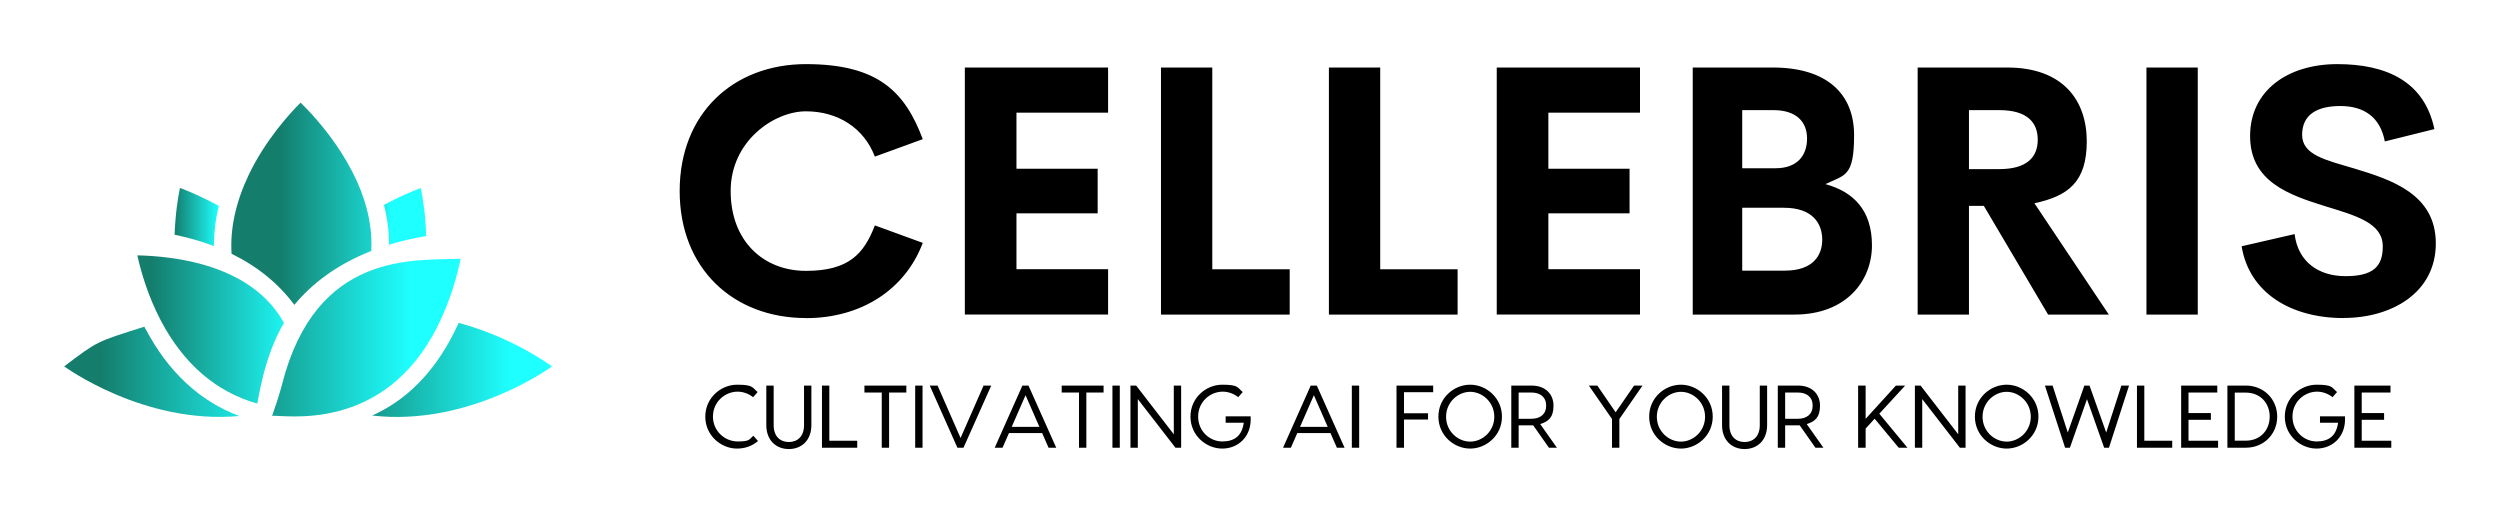
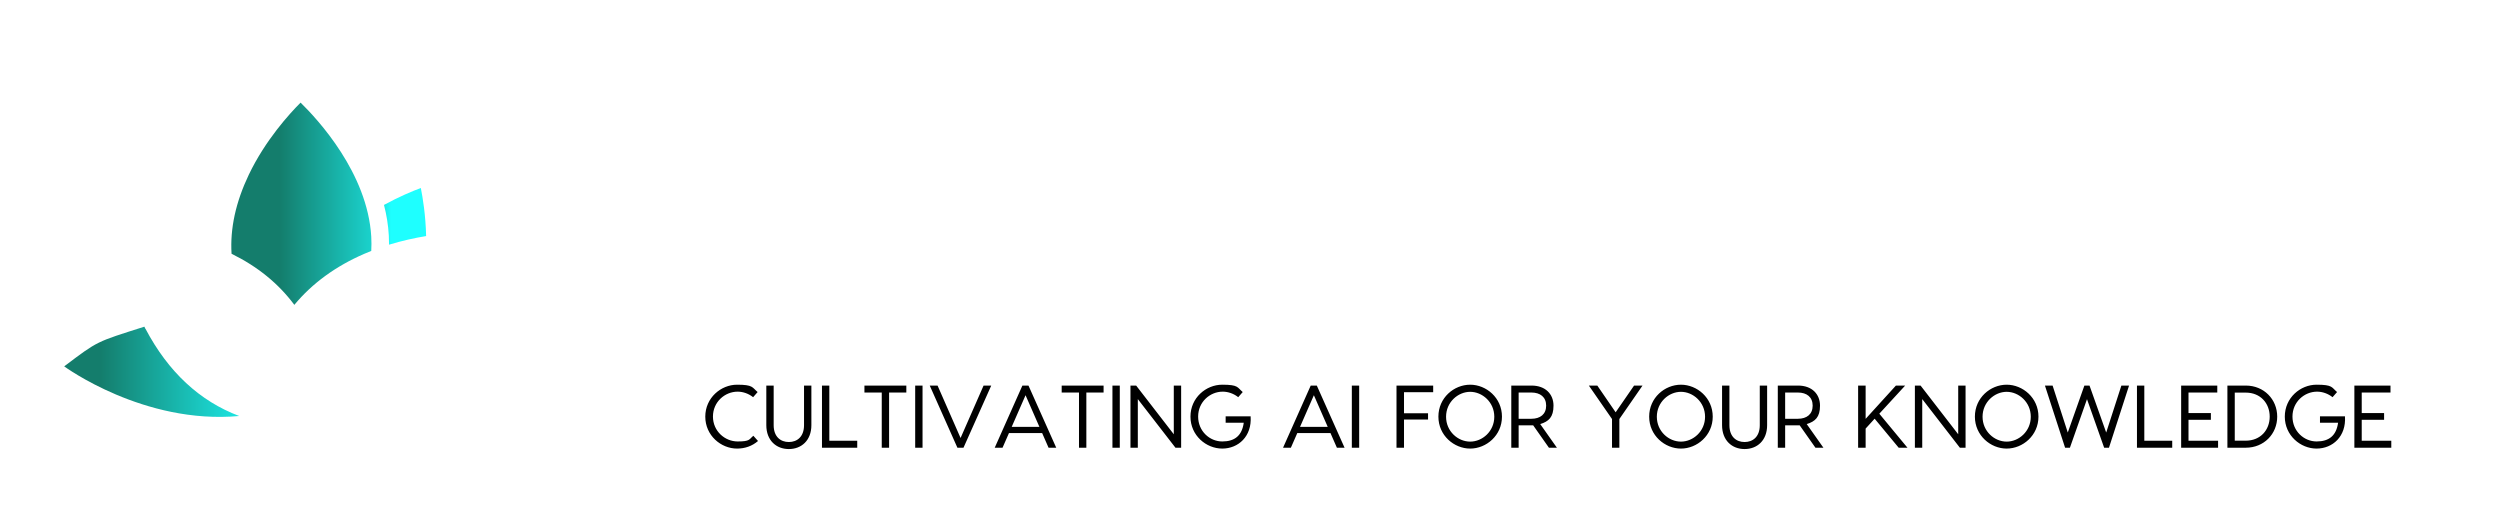
<svg xmlns="http://www.w3.org/2000/svg" version="1.1" viewBox="0 0 3162.2 649.1">
  <defs>
    <style>
      .cls-1 {
        fill: url(#linear-gradient-2);
      }

      .cls-2 {
        fill: url(#linear-gradient-4);
      }

      .cls-3 {
        fill: url(#linear-gradient-3);
      }

      .cls-4 {
        fill: url(#linear-gradient-5);
      }

      .cls-5 {
        fill: url(#linear-gradient-7);
      }

      .cls-6 {
        fill: url(#linear-gradient-6);
      }

      .cls-7 {
        fill: url(#linear-gradient);
      }
    </style>
    <linearGradient id="linear-gradient" x1="1995.8" y1="-5.9" x2="1996.8" y2="-5.9" gradientTransform="translate(-105935.2 699.9) scale(53.3 71.7)" gradientUnits="userSpaceOnUse">
      <stop offset="0" stop-color="#147d6c" />
      <stop offset="1" stop-color="#1effff" />
    </linearGradient>
    <linearGradient id="linear-gradient-2" x1="2025.4" y1="-1.9" x2="2026.4" y2="-1.9" gradientTransform="translate(-482370.1 796.9) scale(238.3 199.4)" gradientUnits="userSpaceOnUse">
      <stop offset="0" stop-color="#147d6c" />
      <stop offset="1" stop-color="#1effff" />
    </linearGradient>
    <linearGradient id="linear-gradient-3" x1="2025" y1="-3.3" x2="2026" y2="-3.3" gradientTransform="translate(-460270.8 860.7) scale(227.5 119)" gradientUnits="userSpaceOnUse">
      <stop offset="0" stop-color="#147d6c" />
      <stop offset="1" stop-color="#1effff" />
    </linearGradient>
    <linearGradient id="linear-gradient-4" x1="2022.6" y1="-1.2" x2="2023.6" y2="-1.2" gradientTransform="translate(-358457.2 572.3) scale(177.4 255.9)" gradientUnits="userSpaceOnUse">
      <stop offset="0" stop-color="#147d6c" />
      <stop offset="1" stop-color="#1effff" />
    </linearGradient>
    <linearGradient id="linear-gradient-5" x1="2024.8" y1="-3.3" x2="2025.8" y2="-3.3" gradientTransform="translate(-448167.1 851.8) scale(221.4 114.2)" gradientUnits="userSpaceOnUse">
      <stop offset="0" stop-color="#147d6c" />
      <stop offset="1" stop-color="#1effff" />
    </linearGradient>
    <linearGradient id="linear-gradient-6" x1="2023" y1="-1.9" x2="2024" y2="-1.9" gradientTransform="translate(-375075.3 767.3) scale(185.5 187.6)" gradientUnits="userSpaceOnUse">
      <stop offset="0" stop-color="#147d6c" />
      <stop offset="1" stop-color="#1effff" />
    </linearGradient>
    <linearGradient id="linear-gradient-7" x1="1997.6" y1="-5.5" x2="1998.6" y2="-5.5" gradientTransform="translate(-111445.1 676.6) scale(55.9 73.6)" gradientUnits="userSpaceOnUse">
      <stop offset="0" stop-color="#147d6c" />
      <stop offset="1" stop-color="#1effff" />
    </linearGradient>
  </defs>
  <g>
    <g id="Layer_1">
      <g id="Layer_1-2" data-name="Layer_1">
        <g>
          <g id="SvgjsG1047">
            <g>
              <path class="cls-7" d="M492.1,309.5c16.4-5,32.2-8.5,46.9-10.9-.6-26.4-4.2-48.3-6.7-60.8-10.5,3.9-27.4,10.9-46.6,21.4,3.2,12.4,5.4,25.4,6.1,38.7.2,3.9.3,7.8.3,11.6h0Z" />
-               <path class="cls-1" d="M553.9,411.8c15.8-31.9,24.5-63.2,28.7-84.5-57.8,2.5-182.8-10.6-225.9,159.1-2.9,11.4-8.2,27.4-12.5,39.6,13.3-1.8,141.5,23.6,209.7-114.2Z" />
-               <path class="cls-3" d="M580.1,408.4c-2,4.5-4.1,9-6.4,13.5-25.3,49.7-59.8,84.4-103,103.7,123.6,14.3,227.5-62.1,227.5-62.1,0,0-48.5-36.6-118.1-55.1h0Z" />
              <path class="cls-2" d="M372.3,385.6c22.7-27.3,52.3-48.9,88.6-64.6,2.9-1.3,5.8-2.5,8.7-3.6.3-6,.4-12,0-18.1-4.7-80.4-67.7-148.3-89.4-169.5-13.8,13.8-44.5,47.3-65.5,91.2-16.5,34.6-23.8,68-21.8,100,32.9,16.1,59.4,37.7,79.4,64.6h0Z" />
              <path class="cls-4" d="M184,416.1c-.5-1-1-1.9-1.4-2.9-61.4,19.6-58.2,17.6-101.4,50.2,0,0,100.5,73.9,221.4,62.8-50-18.8-89.8-55.8-118.5-110.2h-.1Z" />
-               <path class="cls-6" d="M173.7,322.9c4.6,20.9,13.5,51.7,29.9,82.9,28.9,54.7,69.8,89.9,121.8,104.7,1.2-3.3,8.2-59.3,33.8-102-41.1-74.6-140-84.5-185.5-85.5h0Z" />
-               <path class="cls-5" d="M276.8,260.5c-20.3-11.3-38.3-18.7-49.2-22.8-2.5,12.3-5.9,33.6-6.7,59.2,15.9,3.3,32.8,7.9,49.7,14.3,0-16.7,2-33.6,6.2-50.8h0Z" />
            </g>
          </g>
          <g id="SvgjsG1048">
-             <path d="M1019.5,402.3c-91.9,0-159.8-62.5-159.8-160.7s67.9-160.5,159.8-160.5,125.4,35.7,147.7,94.9l-60.6,22.1c-13.8-36.3-46.9-57.3-87.2-57.3s-95.2,37.6-95.2,100.8,41.3,101,95.2,101,73.3-21.2,87.2-57.5l60.6,22.1c-22.3,59.3-78.1,95.2-147.7,95.2h0ZM1401.6,142.5h-115.9v70.9h102.7v56.4h-102.7v70.7h115.9v57.3h-181.2V85.4h181.2v57.1h0ZM1533.3,340.6h98v57.3h-162.8V85.4h64.9v255.2h0ZM1745.7,340.6h98v57.3h-162.8V85.4h64.9v255.2h0ZM2074.4,142.5h-115.9v70.9h102.7v56.4h-102.7v70.7h115.9v57.3h-181.2V85.4h181.2v57.1h0ZM2309,232.9c35.3,9.7,58.8,32.9,58.8,77.4s-32,87.6-98,87.6h-128.7V85.4h101.2c67.5,0,102.9,32.4,102.9,85.6s-11.9,50-36.3,61.9h.1ZM2243.1,139.3h-39.4v73.5h42.2c27.7,0,39.8-16.4,39.8-37.6s-13.6-35.9-42.6-35.9h0ZM2257.8,342.3c35,0,47.1-18.8,47.1-39.1s-11.9-40.4-48.4-40.4h-52.8v79.6h54.1,0ZM2590.6,397.9l-81.3-137.5h-18.8v137.5h-64.9V85.4h113.3c70.7,0,100.6,41.7,100.6,93.4s-23.8,69.2-66.2,78.3l94.1,140.8h-76.8ZM2490.5,139.3v74.6h38.3c34.6,0,48.7-14.7,48.7-37.2s-14.1-37.4-48.7-37.4h-38.3ZM2715,397.9V85.4h64.9v312.5h-64.9ZM2964.3,402.3c-67,0-119.4-32.2-128.9-90.8l67-15.4c4.3,35,30.1,53.2,64.4,53.2s47.4-11.7,47.1-38.1c-.2-29.4-34.8-38.7-72.9-50.4-45.8-14.3-94.9-31.1-94.9-88.7s47.6-91,110.3-91,110.3,22.3,122.8,82.2l-62.7,15.6c-5.8-31.1-26.8-44.8-56.2-44.8s-48.4,10.8-48.4,36.5,30.7,32,66.2,42.6c47.1,14.3,102.9,32.4,102.9,94.7s-55.6,94.3-116.8,94.3h0Z" />
-           </g>
+             </g>
          <g id="SvgjsG1049">
-             <path d="M958.7,557.9c-7.2,6.2-16.3,9.5-26.4,9.5-20.4,0-40.2-16.6-40.2-40.4s19.8-40.4,40.2-40.4,19,3.4,26,9.3l-5.7,6.5c-5.5-4.4-12.6-7-19.6-7-16.1,0-31.2,13-31.2,31.5s15.2,31.5,31.2,31.5,14.4-2.7,19.9-7.2l5.8,6.5v.2ZM1017,487.7h9.3v50.1c0,19.3-12.6,30.2-28.5,30.2s-28.5-10.9-28.5-30.2v-50.1h9.3v50.1c0,14.7,8.8,21.3,19.2,21.3s19.2-6.6,19.2-21.3v-50.1h0ZM1049.1,557.5h35.2v8.8h-44.6v-78.6h9.3v69.8h0ZM1146.4,487.7v8.8h-21.8v69.8h-9.3v-69.8h-21.9v-8.8h53ZM1166.9,487.7v78.6h-9.3v-78.6h9.3ZM1243.9,487.7h9.9l-35.1,78.6h-7.7l-35-78.6h9.9l29.1,66.3,29.1-66.3h-.2ZM1326.3,566.3l-8.1-18.5h-42l-8.1,18.5h-9.9l35-78.6h7.7l35.1,78.6h-9.9.2ZM1279.7,539.9h35l-17.5-40-17.5,40ZM1395.9,487.7v8.8h-21.8v69.8h-9.3v-69.8h-21.9v-8.8h53ZM1416.4,487.7v78.6h-9.3v-78.6h9.3ZM1484.7,487.7h9.3v78.6h-7.2l-47.6-61.5v61.5h-9.3v-78.6h7.2l47.6,61.6v-61.6h0ZM1581.9,526.8c1.7,25.1-15.5,40.6-35.9,40.6s-40.2-16.6-40.2-40.4,19.6-40.4,40.2-40.4,18.9,3.4,25.9,9.3l-5.7,6.5c-5.5-4.4-12.6-7-19.6-7-16.1,0-31.1,13-31.1,31.5s14.6,31.5,30.5,31.5,25-7.5,27.2-23.7h-22.9v-8.1h31.7v.2ZM1691,566.3l-8.1-18.5h-42l-8.1,18.5h-9.9l35-78.6h7.7l35.1,78.6h-9.9.2ZM1644.4,539.9h35l-17.5-40-17.5,40ZM1719.2,487.7v78.6h-9.3v-78.6h9.3ZM1812.7,496.1h-36.8v26.6h30.4v8h-30.4v35.6h-9.5v-78.6h46.4v8.4h0ZM1859.6,486.6c20.4,0,40.2,16.6,40.2,40.4s-19.8,40.4-40.2,40.4-40.2-16.6-40.2-40.4,19.6-40.4,40.2-40.4ZM1859.6,558.6c15.4,0,30.5-13,30.5-31.5s-15.2-31.5-30.5-31.5-30.5,13-30.5,31.5,15,31.5,30.5,31.5ZM1969.3,566.3h-10.1l-19.9-28.3h-18.4v28.3h-9.3v-78.6h25.6c17.6,0,27.8,10.8,27.8,25.4s-6.1,20-16.8,23.3l21.1,29.9h0ZM1920.9,496.5v33.2h16.1c11.3,0,18.7-5.8,18.7-16.6s-7.4-16.6-18.7-16.6h-16.1ZM2077.6,487.7l-29.3,42.3v36.3h-9.3v-36.3l-29.3-42.3h10.7l23.2,33.8,23.3-33.8h10.7ZM2126.2,486.6c20.4,0,40.2,16.6,40.2,40.4s-19.8,40.4-40.2,40.4-40.2-16.6-40.2-40.4,19.6-40.4,40.2-40.4ZM2126.2,558.6c15.4,0,30.5-13,30.5-31.5s-15.2-31.5-30.5-31.5-30.5,13-30.5,31.5,15,31.5,30.5,31.5ZM2225.9,487.7h9.3v50.1c0,19.3-12.6,30.2-28.5,30.2s-28.5-10.9-28.5-30.2v-50.1h9.3v50.1c0,14.7,8.8,21.3,19.2,21.3s19.2-6.6,19.2-21.3v-50.1h0ZM2306.4,566.3h-10.1l-19.9-28.3h-18.4v28.3h-9.3v-78.6h25.6c17.6,0,27.8,10.8,27.8,25.4s-6.1,20-16.8,23.3l21.1,29.9h0ZM2258,496.5v33.2h16.1c11.3,0,18.7-5.8,18.7-16.6s-7.4-16.6-18.7-16.6h-16.1ZM2401.6,566.3l-30.4-36.7-11.4,12.5v24.2h-9.5v-78.6h9.5v42.1l38.3-42.1h11.7l-32.7,35.6,35.6,43h-11.1ZM2476.9,487.7h9.3v78.6h-7.2l-47.6-61.5v61.5h-9.3v-78.6h7.2l47.6,61.6v-61.6h0ZM2538.2,486.6c20.4,0,40.2,16.6,40.2,40.4s-19.8,40.4-40.2,40.4-40.2-16.6-40.2-40.4,19.6-40.4,40.2-40.4ZM2538.2,558.6c15.4,0,30.5-13,30.5-31.5s-15.2-31.5-30.5-31.5-30.5,13-30.5,31.5,15,31.5,30.5,31.5ZM2693,487.7l-25.4,78.6h-6.1l-21.7-61.4-21.6,61.4h-6.1l-25.5-78.6h9.7l19.2,59.4,21-59.4h6.5l21.1,59.4,19.2-59.4h9.7ZM2712.4,557.5h35.2v8.8h-44.6v-78.6h9.3v69.8h.1ZM2768.2,557.5h37.4v8.8h-46.7v-78.6h45.7v8.8h-36.4v26h28.3v8.5h-28.3v26.5h0ZM2840.7,487.7c22.9,0,39.7,17.4,39.7,39.3s-16.8,39.3-39.7,39.3h-23.3v-78.6h23.3ZM2840.6,557.4c18.7,0,30.3-13.6,30.3-30.4s-11.6-30.4-30.3-30.4h-13.9v60.8h13.9ZM2966.1,526.8c1.7,25.1-15.5,40.6-35.9,40.6s-40.2-16.6-40.2-40.4,19.6-40.4,40.2-40.4,18.9,3.4,25.9,9.3l-5.7,6.5c-5.5-4.4-12.6-7-19.6-7-16.1,0-31.1,13-31.1,31.5s14.6,31.5,30.5,31.5,25-7.5,27.2-23.7h-22.9v-8.1h31.7v.2ZM2987.3,557.5h37.4v8.8h-46.7v-78.6h45.7v8.8h-36.4v26h28.3v8.5h-28.3v26.5h0Z" />
+             <path d="M958.7,557.9c-7.2,6.2-16.3,9.5-26.4,9.5-20.4,0-40.2-16.6-40.2-40.4s19.8-40.4,40.2-40.4,19,3.4,26,9.3l-5.7,6.5c-5.5-4.4-12.6-7-19.6-7-16.1,0-31.2,13-31.2,31.5s15.2,31.5,31.2,31.5,14.4-2.7,19.9-7.2l5.8,6.5v.2ZM1017,487.7h9.3v50.1c0,19.3-12.6,30.2-28.5,30.2s-28.5-10.9-28.5-30.2v-50.1h9.3v50.1c0,14.7,8.8,21.3,19.2,21.3s19.2-6.6,19.2-21.3v-50.1h0ZM1049.1,557.5h35.2v8.8h-44.6v-78.6h9.3v69.8h0ZM1146.4,487.7v8.8h-21.8v69.8h-9.3v-69.8h-21.9v-8.8h53ZM1166.9,487.7v78.6h-9.3v-78.6h9.3ZM1243.9,487.7h9.9l-35.1,78.6h-7.7l-35-78.6h9.9l29.1,66.3,29.1-66.3ZM1326.3,566.3l-8.1-18.5h-42l-8.1,18.5h-9.9l35-78.6h7.7l35.1,78.6h-9.9.2ZM1279.7,539.9h35l-17.5-40-17.5,40ZM1395.9,487.7v8.8h-21.8v69.8h-9.3v-69.8h-21.9v-8.8h53ZM1416.4,487.7v78.6h-9.3v-78.6h9.3ZM1484.7,487.7h9.3v78.6h-7.2l-47.6-61.5v61.5h-9.3v-78.6h7.2l47.6,61.6v-61.6h0ZM1581.9,526.8c1.7,25.1-15.5,40.6-35.9,40.6s-40.2-16.6-40.2-40.4,19.6-40.4,40.2-40.4,18.9,3.4,25.9,9.3l-5.7,6.5c-5.5-4.4-12.6-7-19.6-7-16.1,0-31.1,13-31.1,31.5s14.6,31.5,30.5,31.5,25-7.5,27.2-23.7h-22.9v-8.1h31.7v.2ZM1691,566.3l-8.1-18.5h-42l-8.1,18.5h-9.9l35-78.6h7.7l35.1,78.6h-9.9.2ZM1644.4,539.9h35l-17.5-40-17.5,40ZM1719.2,487.7v78.6h-9.3v-78.6h9.3ZM1812.7,496.1h-36.8v26.6h30.4v8h-30.4v35.6h-9.5v-78.6h46.4v8.4h0ZM1859.6,486.6c20.4,0,40.2,16.6,40.2,40.4s-19.8,40.4-40.2,40.4-40.2-16.6-40.2-40.4,19.6-40.4,40.2-40.4ZM1859.6,558.6c15.4,0,30.5-13,30.5-31.5s-15.2-31.5-30.5-31.5-30.5,13-30.5,31.5,15,31.5,30.5,31.5ZM1969.3,566.3h-10.1l-19.9-28.3h-18.4v28.3h-9.3v-78.6h25.6c17.6,0,27.8,10.8,27.8,25.4s-6.1,20-16.8,23.3l21.1,29.9h0ZM1920.9,496.5v33.2h16.1c11.3,0,18.7-5.8,18.7-16.6s-7.4-16.6-18.7-16.6h-16.1ZM2077.6,487.7l-29.3,42.3v36.3h-9.3v-36.3l-29.3-42.3h10.7l23.2,33.8,23.3-33.8h10.7ZM2126.2,486.6c20.4,0,40.2,16.6,40.2,40.4s-19.8,40.4-40.2,40.4-40.2-16.6-40.2-40.4,19.6-40.4,40.2-40.4ZM2126.2,558.6c15.4,0,30.5-13,30.5-31.5s-15.2-31.5-30.5-31.5-30.5,13-30.5,31.5,15,31.5,30.5,31.5ZM2225.9,487.7h9.3v50.1c0,19.3-12.6,30.2-28.5,30.2s-28.5-10.9-28.5-30.2v-50.1h9.3v50.1c0,14.7,8.8,21.3,19.2,21.3s19.2-6.6,19.2-21.3v-50.1h0ZM2306.4,566.3h-10.1l-19.9-28.3h-18.4v28.3h-9.3v-78.6h25.6c17.6,0,27.8,10.8,27.8,25.4s-6.1,20-16.8,23.3l21.1,29.9h0ZM2258,496.5v33.2h16.1c11.3,0,18.7-5.8,18.7-16.6s-7.4-16.6-18.7-16.6h-16.1ZM2401.6,566.3l-30.4-36.7-11.4,12.5v24.2h-9.5v-78.6h9.5v42.1l38.3-42.1h11.7l-32.7,35.6,35.6,43h-11.1ZM2476.9,487.7h9.3v78.6h-7.2l-47.6-61.5v61.5h-9.3v-78.6h7.2l47.6,61.6v-61.6h0ZM2538.2,486.6c20.4,0,40.2,16.6,40.2,40.4s-19.8,40.4-40.2,40.4-40.2-16.6-40.2-40.4,19.6-40.4,40.2-40.4ZM2538.2,558.6c15.4,0,30.5-13,30.5-31.5s-15.2-31.5-30.5-31.5-30.5,13-30.5,31.5,15,31.5,30.5,31.5ZM2693,487.7l-25.4,78.6h-6.1l-21.7-61.4-21.6,61.4h-6.1l-25.5-78.6h9.7l19.2,59.4,21-59.4h6.5l21.1,59.4,19.2-59.4h9.7ZM2712.4,557.5h35.2v8.8h-44.6v-78.6h9.3v69.8h.1ZM2768.2,557.5h37.4v8.8h-46.7v-78.6h45.7v8.8h-36.4v26h28.3v8.5h-28.3v26.5h0ZM2840.7,487.7c22.9,0,39.7,17.4,39.7,39.3s-16.8,39.3-39.7,39.3h-23.3v-78.6h23.3ZM2840.6,557.4c18.7,0,30.3-13.6,30.3-30.4s-11.6-30.4-30.3-30.4h-13.9v60.8h13.9ZM2966.1,526.8c1.7,25.1-15.5,40.6-35.9,40.6s-40.2-16.6-40.2-40.4,19.6-40.4,40.2-40.4,18.9,3.4,25.9,9.3l-5.7,6.5c-5.5-4.4-12.6-7-19.6-7-16.1,0-31.1,13-31.1,31.5s14.6,31.5,30.5,31.5,25-7.5,27.2-23.7h-22.9v-8.1h31.7v.2ZM2987.3,557.5h37.4v8.8h-46.7v-78.6h45.7v8.8h-36.4v26h28.3v8.5h-28.3v26.5h0Z" />
          </g>
        </g>
      </g>
    </g>
  </g>
</svg>